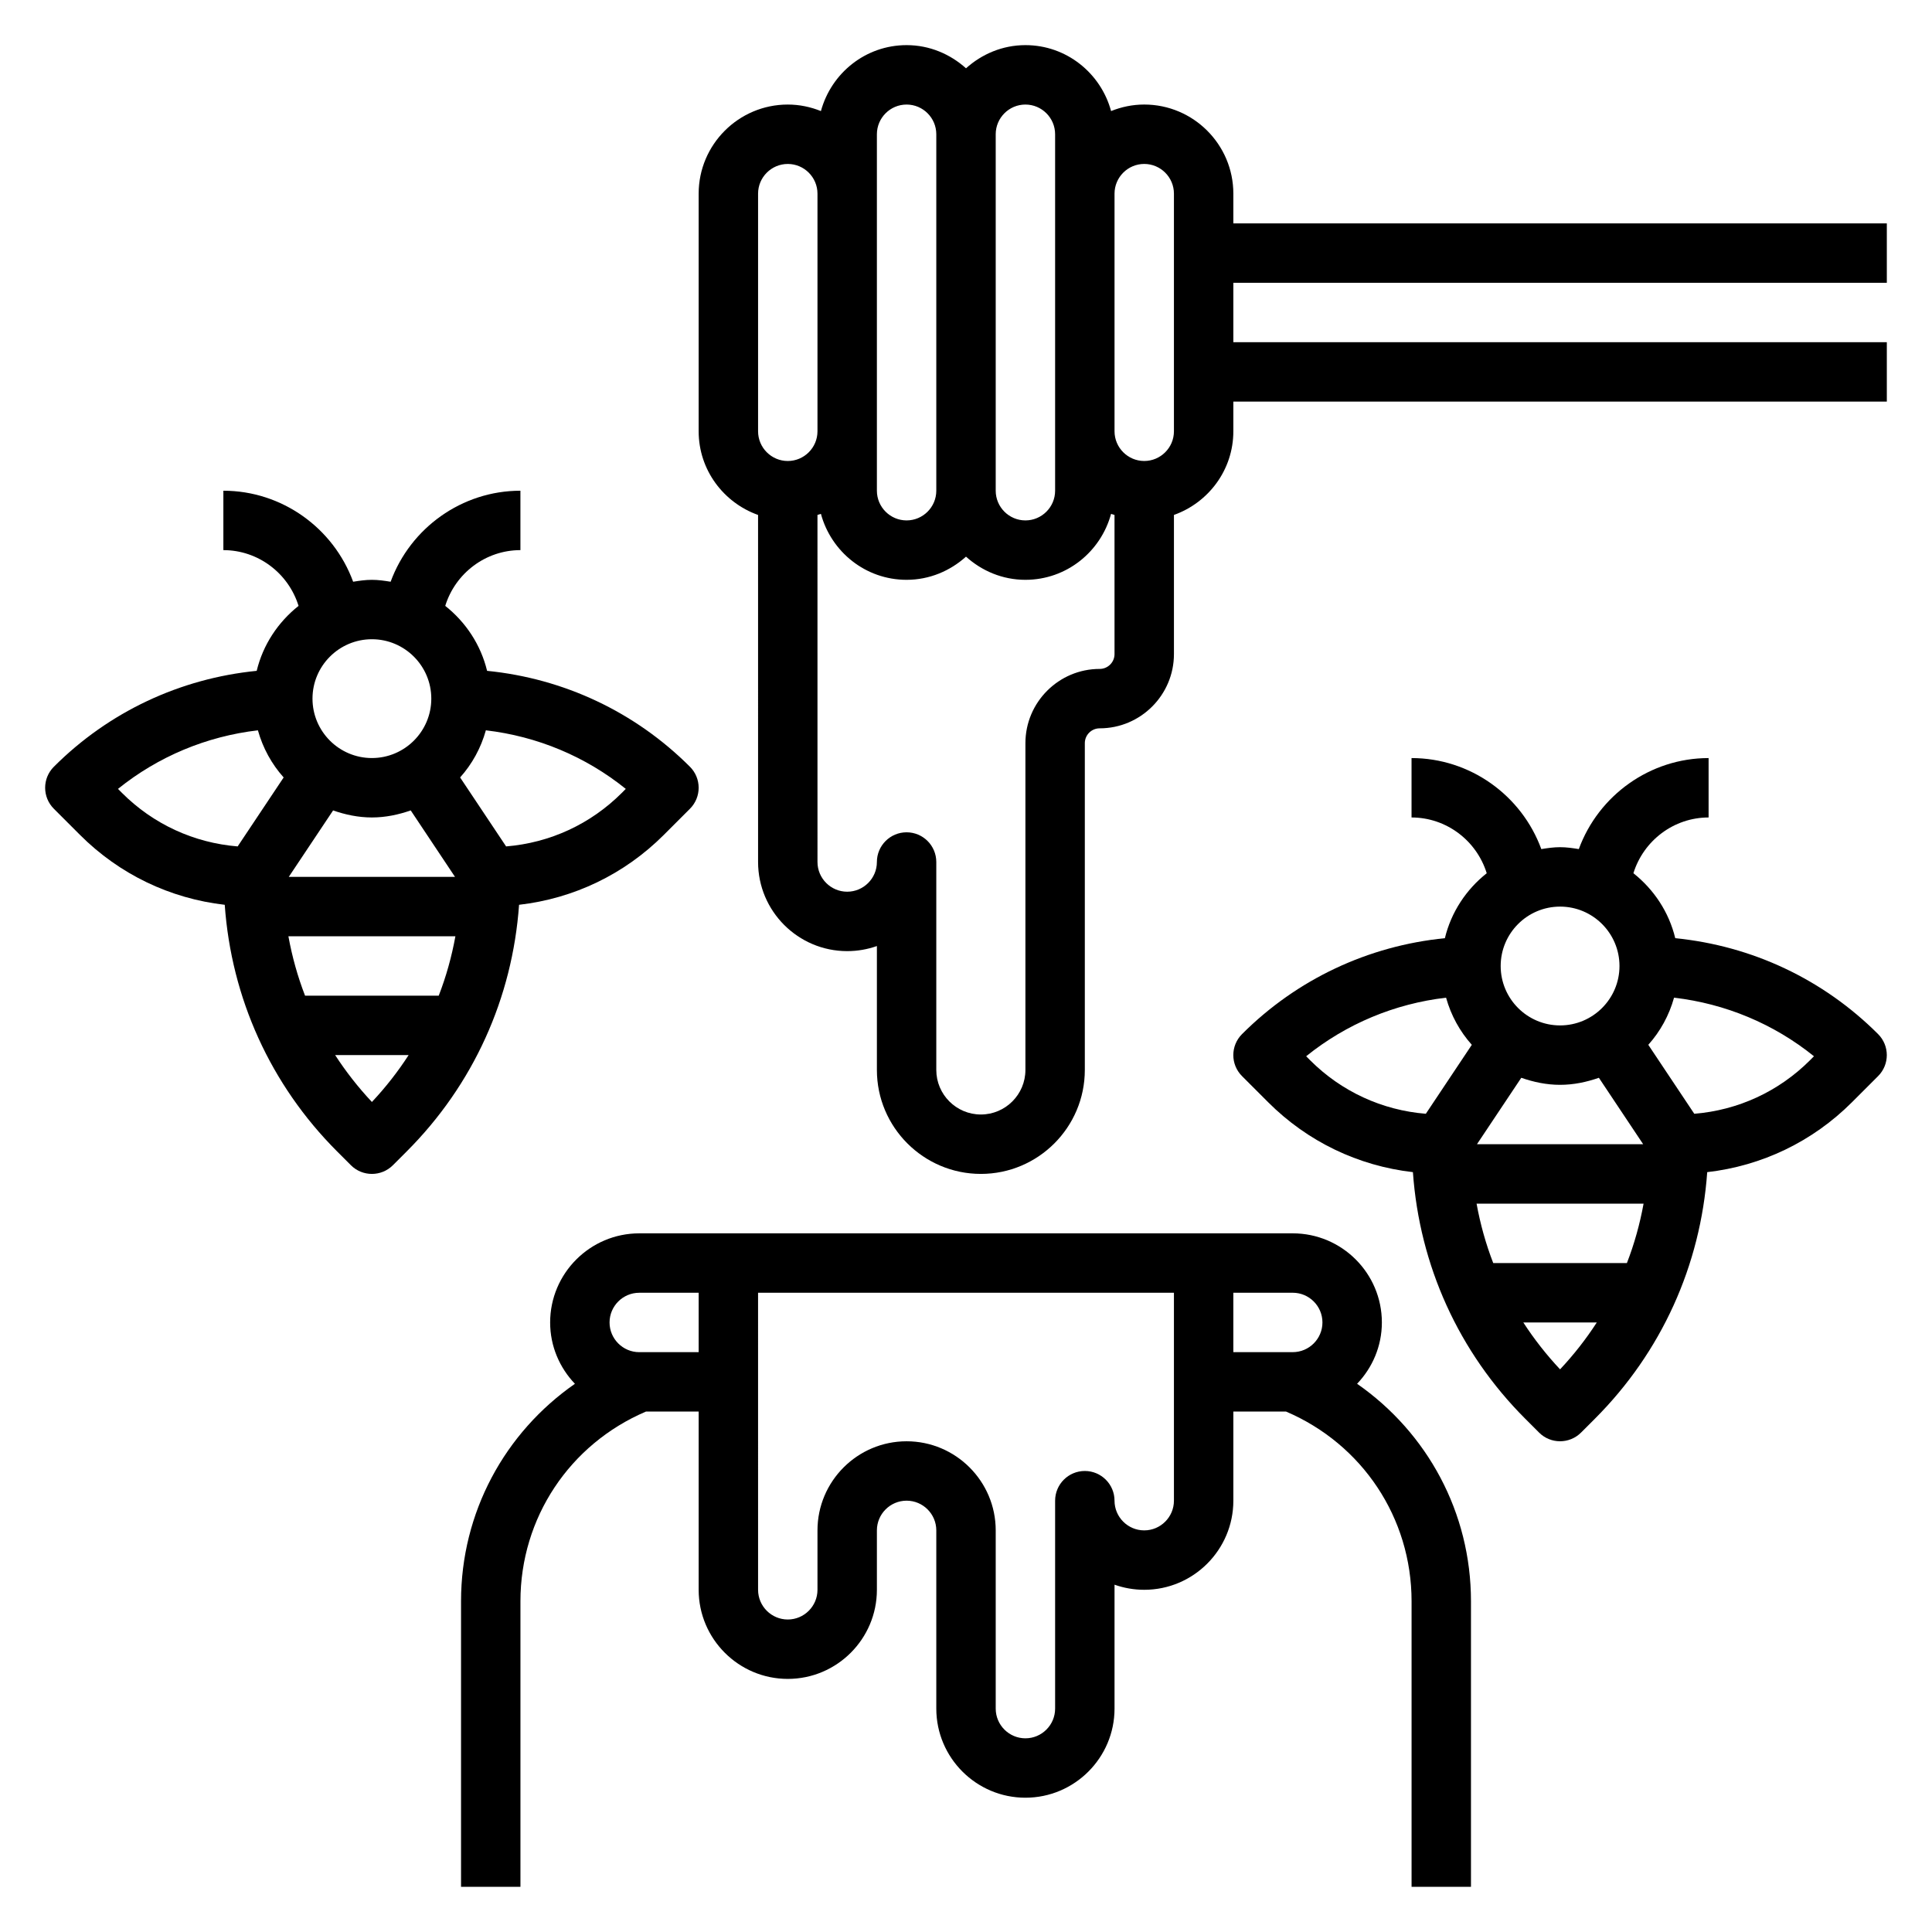
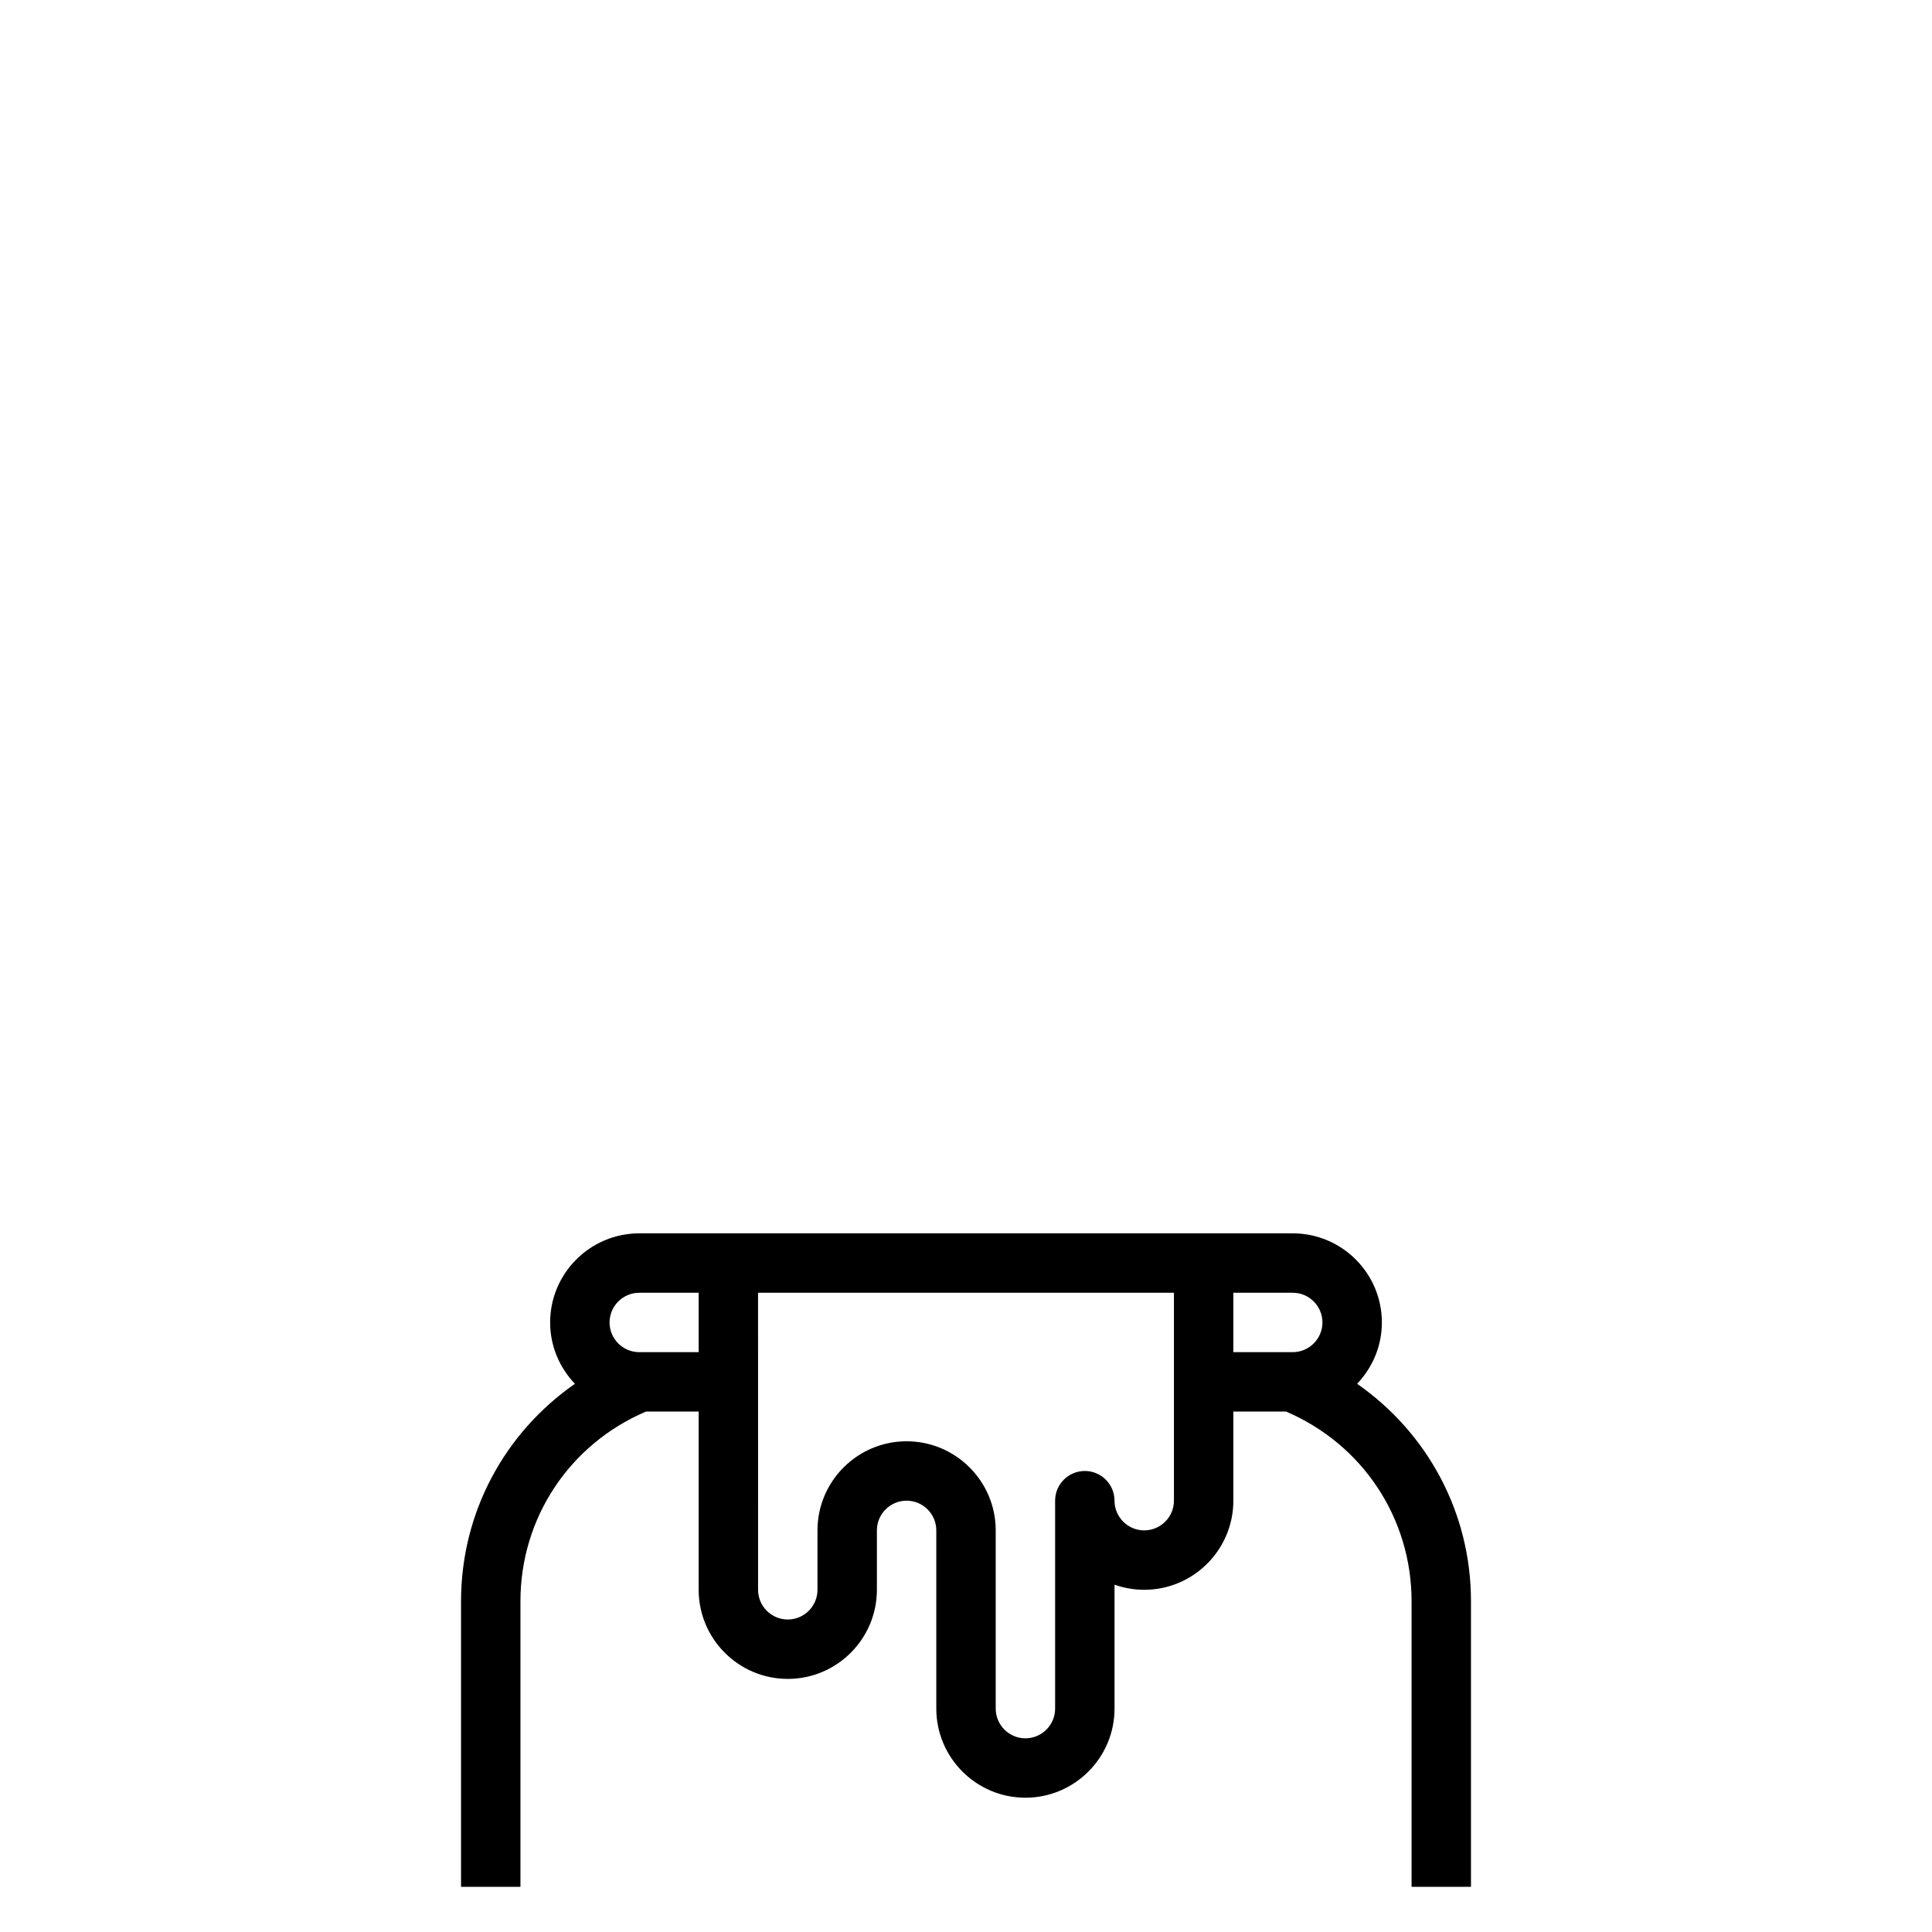
<svg xmlns="http://www.w3.org/2000/svg" fill="#000000" width="800px" height="800px" version="1.1" viewBox="144 144 512 512">
  <g>
-     <path d="m587.96 392.63c-1.676-6.934-5.668-12.918-11.09-17.215 2.684-8.66 10.707-14.777 19.926-14.777v-15.742c-15.523 0-29.172 9.879-34.395 24.121-1.629-0.262-3.266-0.504-4.969-0.504-1.699 0-3.336 0.242-4.969 0.504-5.215-14.242-18.867-24.121-34.391-24.121v15.742c9.219 0 17.238 6.117 19.926 14.777-5.422 4.297-9.414 10.281-11.09 17.215-20.301 2.016-39.203 10.855-53.758 25.418-3.078 3.078-3.078 8.055 0 11.133l6.918 6.918c10.461 10.461 23.883 16.871 38.367 18.531 1.746 24.688 12.105 47.68 29.781 65.363l3.652 3.652c1.535 1.535 3.547 2.305 5.562 2.305s4.031-0.77 5.566-2.305l3.652-3.652c17.672-17.672 28.031-40.668 29.781-65.363 14.484-1.66 27.906-8.07 38.367-18.531l6.918-6.918c3.078-3.078 3.078-8.055 0-11.133-14.562-14.562-33.453-23.402-53.758-25.418zm-52.652 70.348h44.258c-0.984 5.398-2.449 10.668-4.418 15.742h-35.426c-1.969-5.078-3.434-10.344-4.414-15.742zm0.102-15.746 11.746-17.609c3.234 1.125 6.656 1.867 10.277 1.867s7.047-0.738 10.289-1.867l11.738 17.609zm37.77-47.23c0 8.684-7.062 15.742-15.742 15.742-8.684 0-15.742-7.062-15.742-15.742 0-8.684 7.062-15.742 15.742-15.742 8.68-0.004 15.742 7.059 15.742 15.742zm-83.035 23.914c10.66-8.59 23.465-13.934 37.078-15.523 1.316 4.707 3.652 8.949 6.824 12.492l-12.188 18.277c-11.586-0.945-22.355-5.879-30.668-14.191zm67.289 82.973c-3.644-3.883-6.894-8.039-9.738-12.422h19.469c-2.832 4.383-6.086 8.539-9.73 12.422zm66.238-81.918c-8.312 8.312-19.082 13.242-30.668 14.191l-12.188-18.277c3.172-3.543 5.512-7.785 6.824-12.492 13.617 1.59 26.418 6.926 37.078 15.523z" />
-     <path d="m212.03 321.78c-20.301 2.016-39.203 10.855-53.758 25.418-3.078 3.078-3.078 8.055 0 11.133l6.918 6.918c10.461 10.461 23.883 16.871 38.367 18.531 1.746 24.688 12.105 47.68 29.781 65.363l3.652 3.652c1.535 1.535 3.551 2.305 5.566 2.305s4.031-0.77 5.566-2.305l3.652-3.652c17.672-17.672 28.031-40.668 29.781-65.363 14.484-1.66 27.906-8.07 38.367-18.531l6.918-6.918c3.078-3.078 3.078-8.055 0-11.133-14.562-14.562-33.457-23.402-53.758-25.418-1.676-6.934-5.668-12.918-11.09-17.215 2.684-8.66 10.703-14.777 19.922-14.777v-15.742c-15.523 0-29.172 9.879-34.395 24.121-1.629-0.262-3.266-0.504-4.965-0.504-1.699 0-3.336 0.242-4.969 0.504-5.219-14.242-18.867-24.121-34.391-24.121v15.742c9.219 0 17.238 6.117 19.926 14.777-5.426 4.305-9.418 10.281-11.094 17.215zm30.527 38.855c3.621 0 7.047-0.738 10.289-1.867l11.734 17.613h-44.051l11.746-17.609c3.234 1.125 6.66 1.863 10.281 1.863zm-22.129 31.488h44.258c-0.984 5.398-2.449 10.668-4.418 15.742h-35.426c-1.965-5.074-3.43-10.34-4.414-15.742zm-45.16-39.059c10.66-8.59 23.465-13.934 37.078-15.523 1.316 4.707 3.652 8.949 6.824 12.492l-12.188 18.277c-11.586-0.945-22.355-5.879-30.668-14.191zm67.289 82.969c-3.644-3.883-6.894-8.039-9.738-12.422h19.469c-2.836 4.387-6.086 8.543-9.73 12.422zm66.234-81.914c-8.312 8.312-19.082 13.242-30.668 14.191l-12.188-18.277c3.172-3.543 5.512-7.785 6.824-12.492 13.617 1.59 26.418 6.926 37.078 15.523zm-50.492-24.973c0 8.684-7.062 15.742-15.742 15.742-8.684 0-15.742-7.062-15.742-15.742 0-8.684 7.062-15.742 15.742-15.742 8.684 0 15.742 7.062 15.742 15.742z" />
    <path d="m486.59 470.85h-173.18c-13.02 0-23.617 10.598-23.617 23.617 0 6.305 2.519 12.012 6.566 16.254-18.641 12.973-30.18 34.141-30.18 57.621v75.691h15.742v-75.691c0-22.09 13.043-41.637 33.266-50.262h13.965v47.23c0 13.02 10.598 23.617 23.617 23.617s23.617-10.598 23.617-23.617v-15.742c0-4.336 3.535-7.871 7.871-7.871 4.336 0 7.871 3.535 7.871 7.871v47.23c0 13.02 10.598 23.617 23.617 23.617 13.02 0 23.617-10.598 23.617-23.617v-32.836c2.465 0.871 5.109 1.352 7.871 1.352 13.02 0 23.617-10.598 23.617-23.617v-23.617h13.965c20.223 8.637 33.266 28.184 33.266 50.262v75.691h15.742v-75.691c0-23.48-11.539-44.648-30.18-57.625 4.047-4.238 6.566-9.945 6.566-16.254 0-13.02-10.598-23.613-23.617-23.613zm-173.18 31.488c-4.336 0-7.871-3.535-7.871-7.871 0-4.336 3.535-7.871 7.871-7.871h15.742v15.742zm133.82 47.23c-4.336 0-7.871-3.535-7.871-7.871 0-4.344-3.527-7.871-7.871-7.871s-7.871 3.527-7.871 7.871v55.105c0 4.336-3.535 7.871-7.871 7.871-4.336 0-7.871-3.535-7.871-7.871v-47.23c0-13.02-10.598-23.617-23.617-23.617-13.02 0-23.617 10.598-23.617 23.617v15.742c0 4.336-3.535 7.871-7.871 7.871-4.336 0-7.871-3.535-7.871-7.871l-0.004-78.723h110.21v55.105c0 4.336-3.535 7.871-7.871 7.871zm23.617-62.977h15.742c4.336 0 7.871 3.535 7.871 7.871 0 4.336-3.535 7.871-7.871 7.871h-15.742z" />
-     <path d="m470.85 195.32c0-13.02-10.598-23.617-23.617-23.617-3.109 0-6.062 0.637-8.785 1.73-2.715-10.031-11.816-17.473-22.703-17.473-6.07 0-11.555 2.371-15.742 6.141-4.188-3.769-9.676-6.141-15.746-6.141-10.887 0-19.98 7.438-22.703 17.477-2.723-1.094-5.676-1.73-8.785-1.73-13.02 0-23.617 10.598-23.617 23.617v62.977c0 10.25 6.606 18.91 15.742 22.168l0.004 91.973c0 13.02 10.598 23.617 23.617 23.617 2.762 0 5.406-0.48 7.871-1.348v32.836c0 15.191 12.359 27.551 27.551 27.551s27.551-12.359 27.551-27.551v-86.594c0-2.172 1.762-3.938 3.938-3.938 10.848 0 19.68-8.832 19.68-19.68v-36.871c9.141-3.258 15.742-11.918 15.742-22.168v-7.871h173.18v-15.742h-173.18v-15.746h173.18v-15.742h-173.18zm-55.105-23.613c4.336 0 7.871 3.535 7.871 7.871v94.465c0 4.336-3.535 7.871-7.871 7.871-4.336 0-7.871-3.535-7.871-7.871v-94.465c0-4.336 3.535-7.871 7.871-7.871zm-39.359 7.871c0-4.336 3.535-7.871 7.871-7.871 4.336 0 7.871 3.535 7.871 7.871v94.465c0 4.336-3.535 7.871-7.871 7.871-4.336 0-7.871-3.535-7.871-7.871zm-31.488 15.742c0-4.336 3.535-7.871 7.871-7.871s7.871 3.535 7.871 7.871v62.977c0 4.336-3.535 7.871-7.871 7.871s-7.871-3.535-7.871-7.871zm90.527 125.95c-10.848 0-19.68 8.832-19.68 19.68v86.594c0 6.512-5.297 11.809-11.809 11.809-6.508 0-11.809-5.297-11.809-11.809v-55.105c0-4.344-3.527-7.871-7.871-7.871s-7.871 3.527-7.871 7.871c0 4.336-3.535 7.871-7.871 7.871-4.336 0-7.871-3.535-7.871-7.871l-0.004-91.977c0.301-0.109 0.613-0.164 0.914-0.285 2.715 10.039 11.816 17.48 22.703 17.48 6.07 0 11.555-2.371 15.742-6.141 4.188 3.777 9.676 6.141 15.742 6.141 10.887 0 19.988-7.438 22.703-17.477 0.293 0.117 0.613 0.172 0.914 0.285l0.004 36.871c0 2.172-1.766 3.934-3.938 3.934zm19.68-62.977c0 4.336-3.535 7.871-7.871 7.871-4.336 0-7.871-3.535-7.871-7.871v-62.977c0-4.336 3.535-7.871 7.871-7.871 4.336 0 7.871 3.535 7.871 7.871z" />
  </g>
</svg>